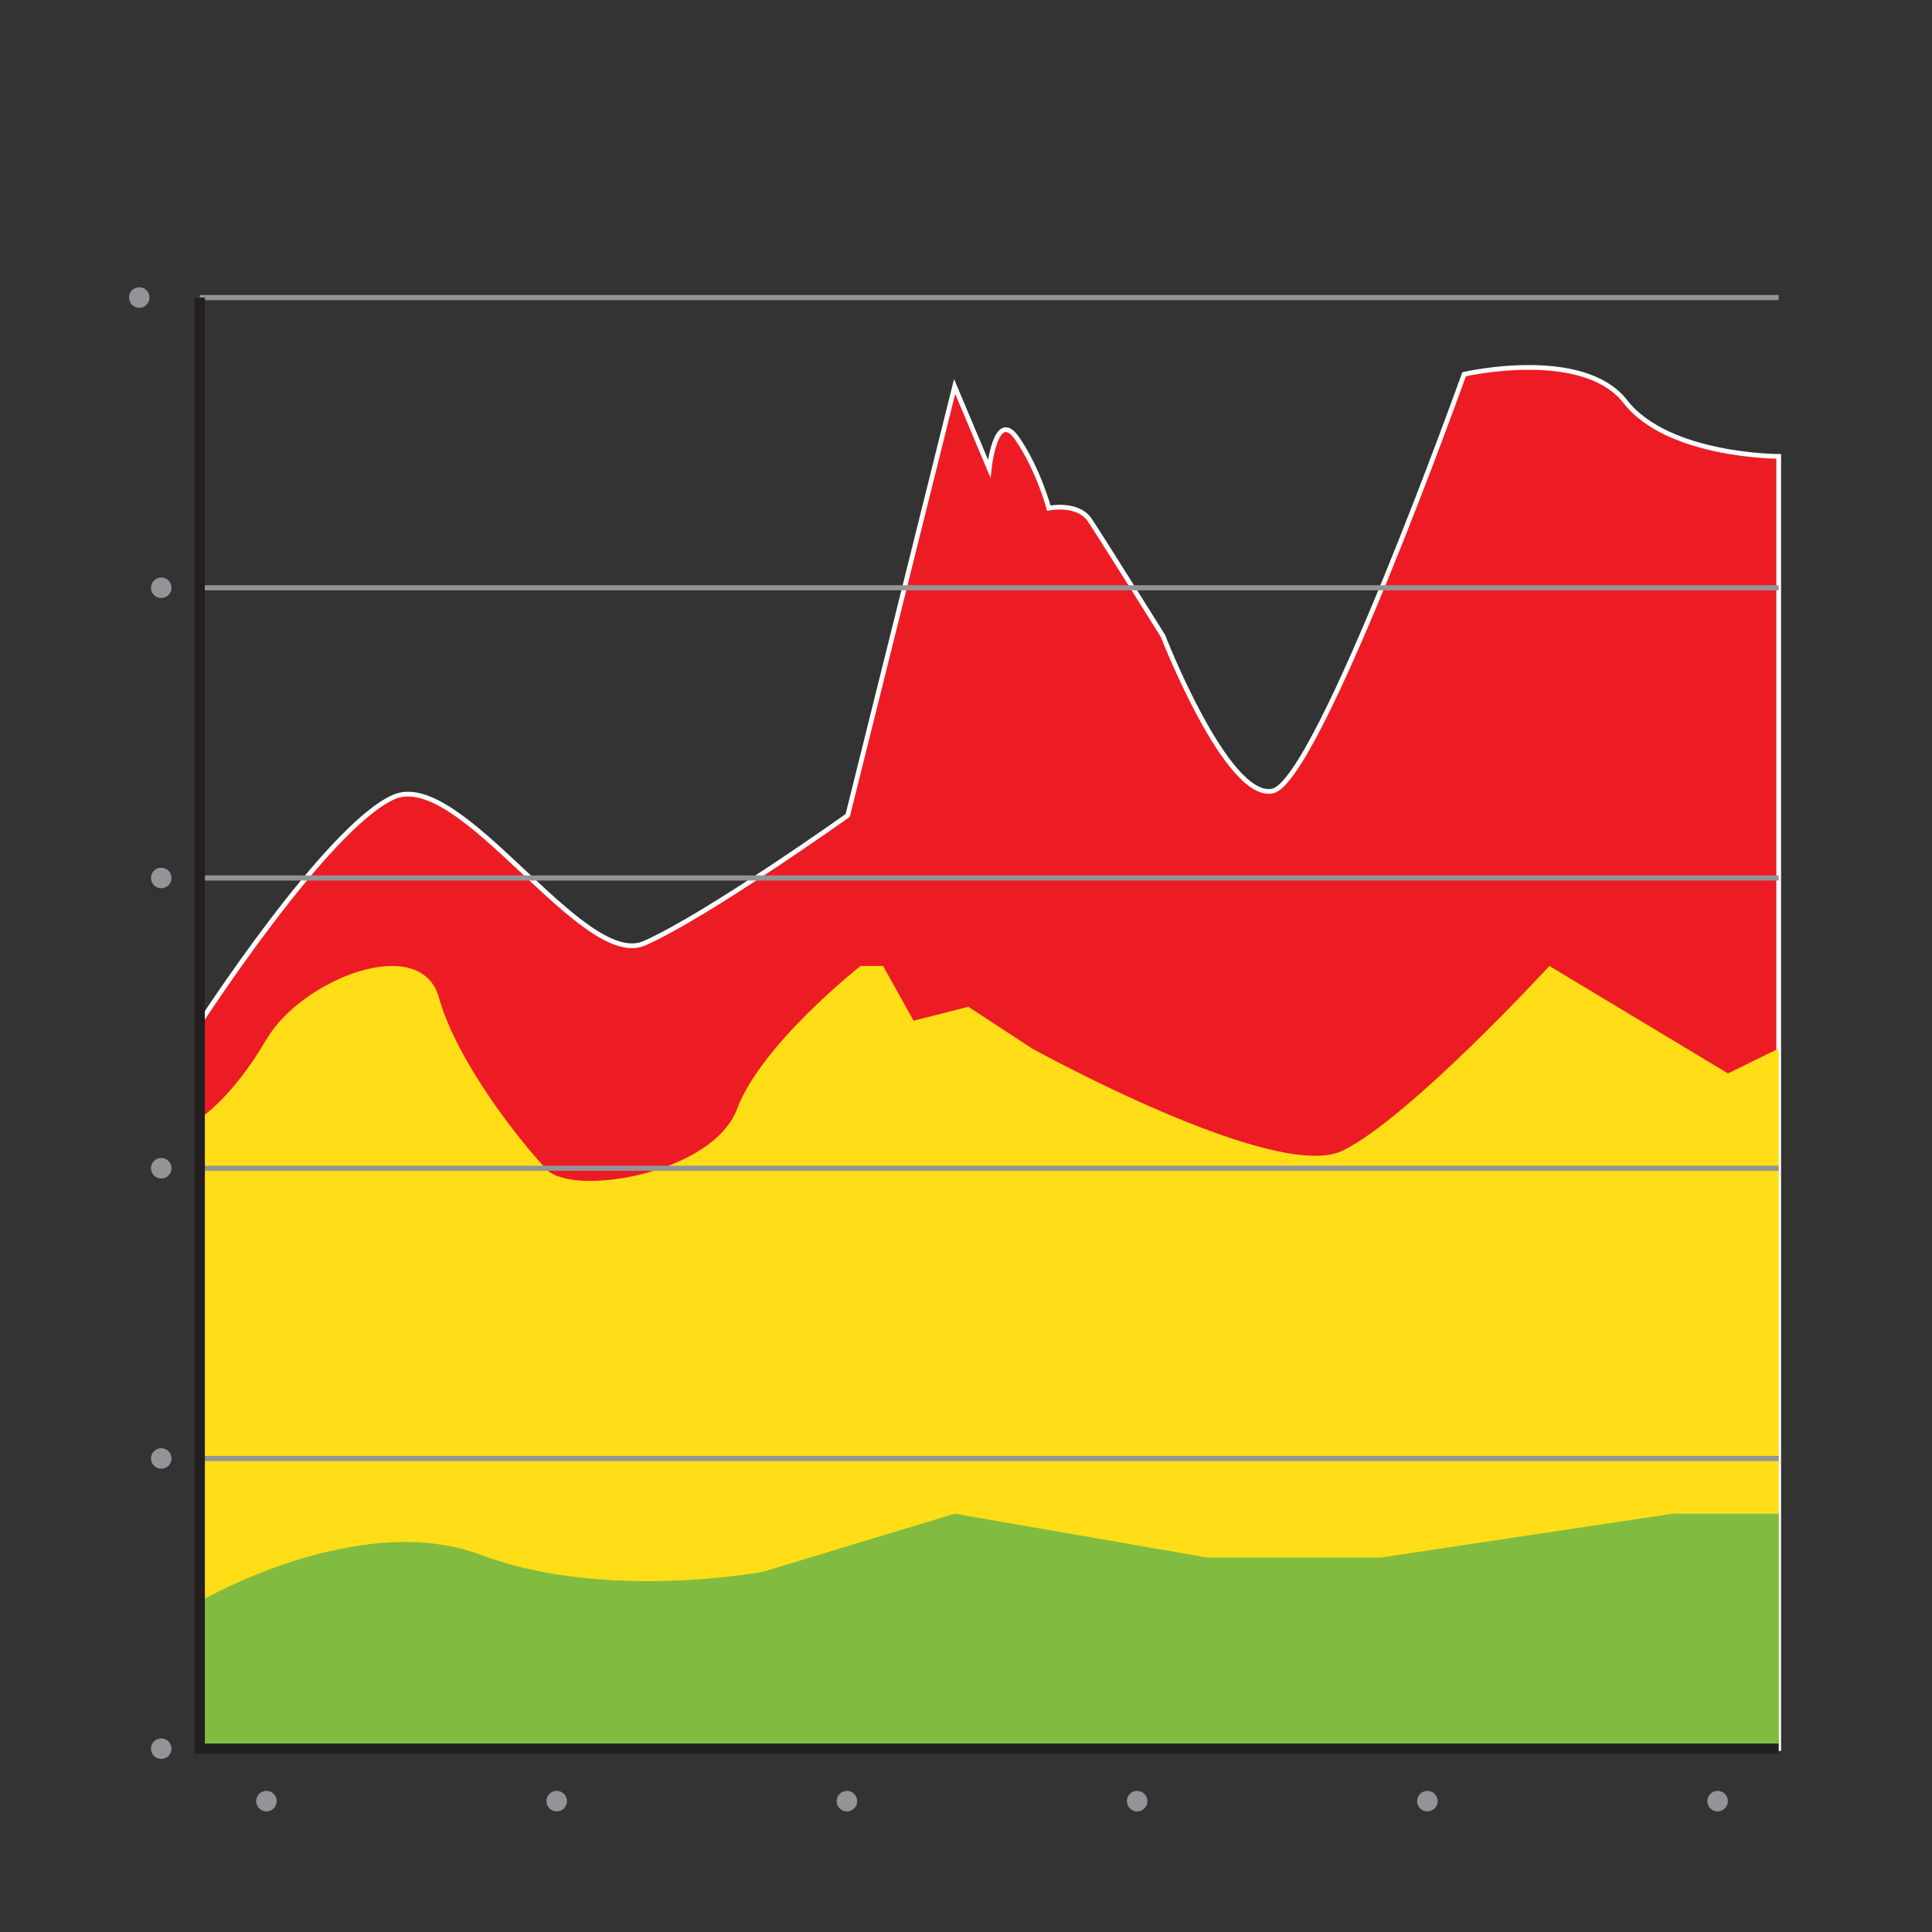
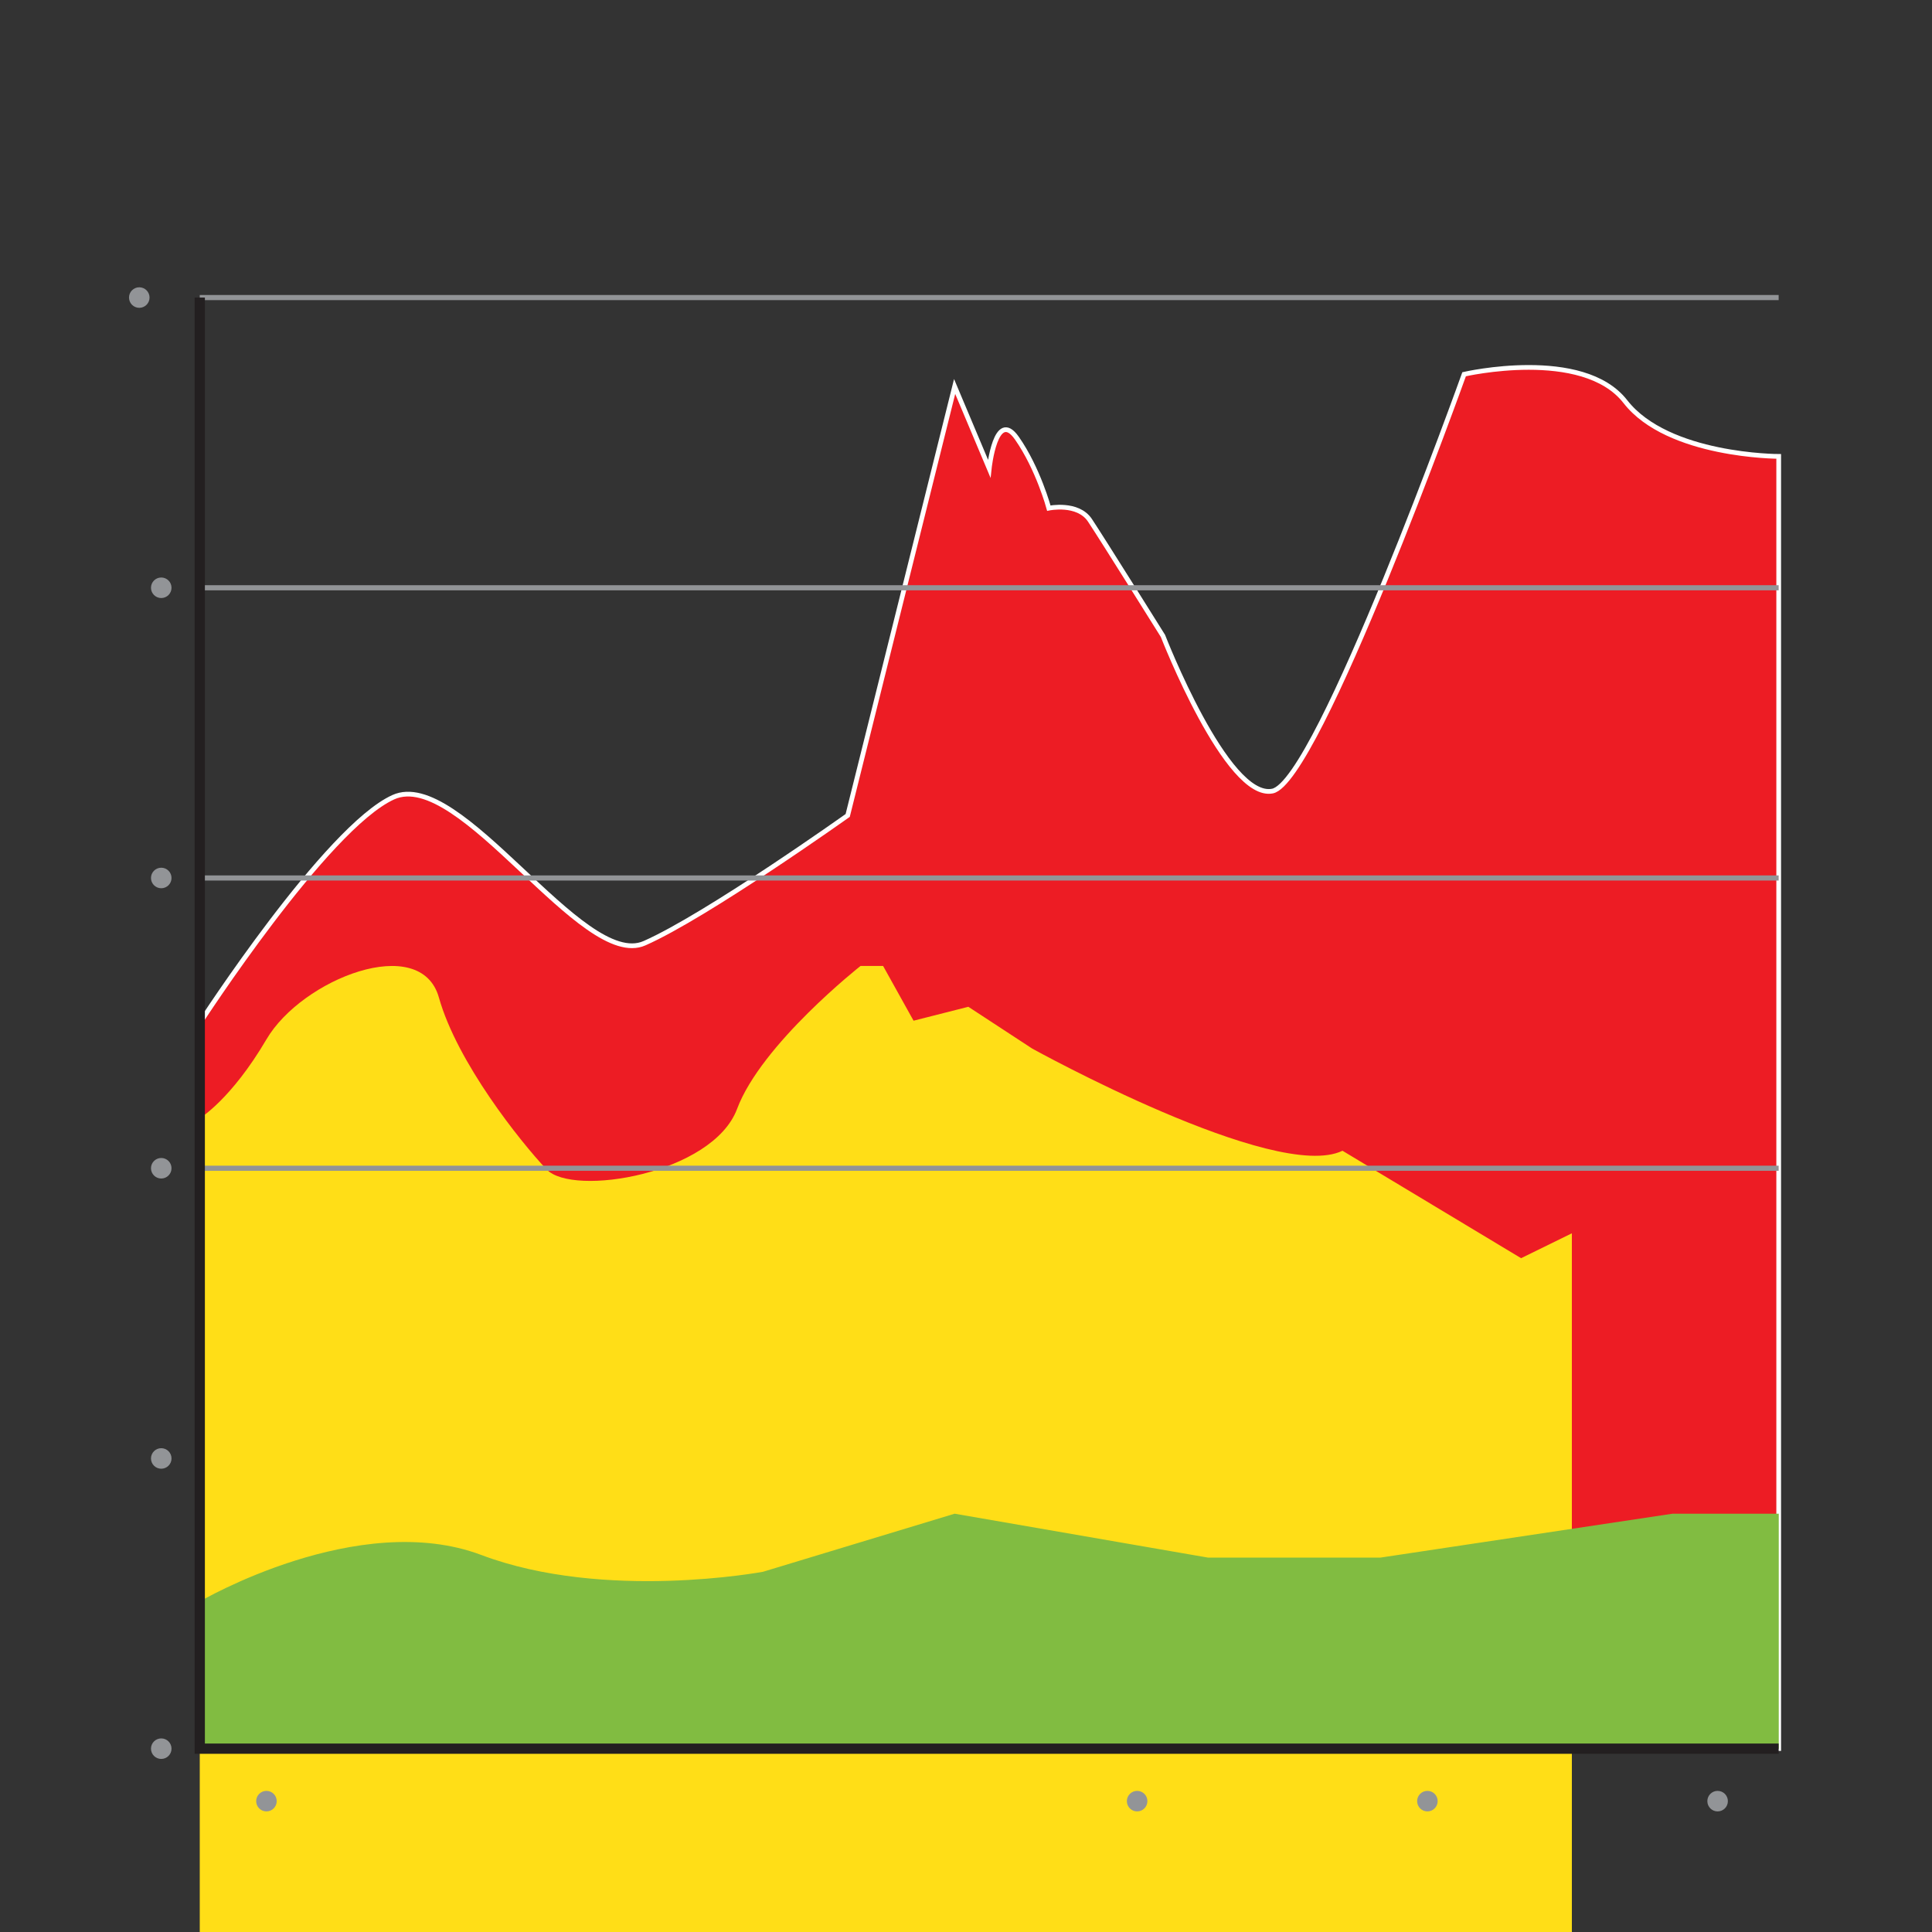
<svg xmlns="http://www.w3.org/2000/svg" id="Layer_1" viewBox="0 0 376.33 376.33">
  <rect x="0" y="0" width="376.33" height="376.33" fill="#333333" stroke="none" />
  <defs>
    <style>.cls-1{fill:#ed1c24;stroke:#fff;stroke-width:.92px;}.cls-1,.cls-2,.cls-3{stroke-miterlimit:10;}.cls-4{fill:#ffde17;}.cls-2{stroke:#231f20;stroke-width:2px;}.cls-2,.cls-3{fill:none;}.cls-5{fill:#81bc41;}.cls-6{fill:#929497;}.cls-3{stroke:#929497;}</style>
  </defs>
  <path class="cls-1" d="M38.91,199.29s24.65-38.07,37.69-44c13.04-5.93,36.83,33.78,48.93,28.44,12.1-5.33,39.59-24.89,39.59-24.89l20.83-83.56,6.74,16s1.24-11.85,5.39-5.93c4.15,5.93,6.22,13.63,6.22,13.63,0,0,5.64-1.19,8.01,2.37s14.22,22.52,14.22,22.52c0,0,12.44,32,21.33,30.22,8.89-1.78,37.33-81.19,37.33-81.19,0,0,23.11-5.33,31.41,5.33,8.3,10.67,29.87,10.67,29.87,10.67v251.7H38.91v-141.33Z" />
-   <path class="cls-4" d="M38.91,217.82s6.09-3.62,13-15.38c6.91-11.76,30.02-20.81,33.58-8.14,3.56,12.66,15.84,28.04,20.96,33.47,5.12,5.43,32.38.9,37.12-11.76,4.74-12.66,24.05-27.85,24.05-27.85h4.4l5.93,10.66,10.67-2.71,12.44,8.14s47.41,26.23,60.44,19.9c13.04-6.33,40.3-35.99,40.3-35.99l34.79,20.93,9.89-4.85v136.37H38.91v-122.8Z" />
+   <path class="cls-4" d="M38.91,217.82s6.09-3.62,13-15.38c6.91-11.76,30.02-20.81,33.58-8.14,3.56,12.66,15.84,28.04,20.96,33.47,5.12,5.43,32.38.9,37.12-11.76,4.74-12.66,24.05-27.85,24.05-27.85h4.4l5.93,10.66,10.67-2.71,12.44,8.14s47.41,26.23,60.44,19.9l34.79,20.93,9.89-4.85v136.37H38.91v-122.8Z" />
  <path class="cls-5" d="M38.91,311.95s30.87-18.11,54.87-9.05c24,9.05,54.85,3.26,54.85,3.26l37.32-11.31,49.34,8.55h33.61l56.89-8.55h20.69v45.78H38.91v-28.67Z" />
-   <line class="cls-3" x1="38.91" y1="284.09" x2="346.46" y2="284.09" />
  <line class="cls-3" x1="38.91" y1="227.56" x2="346.46" y2="227.56" />
  <line class="cls-3" x1="38.91" y1="171.02" x2="346.46" y2="171.02" />
  <line class="cls-3" x1="38.91" y1="114.49" x2="346.46" y2="114.49" />
  <line class="cls-3" x1="38.91" y1="57.96" x2="346.46" y2="57.96" />
  <polyline class="cls-2" points="38.91 57.96 38.91 340.62 346.46 340.62" />
  <circle class="cls-6" cx="31.41" cy="340.62" r="2" />
  <circle class="cls-6" cx="31.41" cy="284.09" r="2" />
  <circle class="cls-6" cx="31.41" cy="227.56" r="2" />
  <circle class="cls-6" cx="31.41" cy="171.02" r="2" />
  <circle class="cls-6" cx="31.41" cy="114.49" r="2" />
  <circle class="cls-6" cx="51.9" cy="350.84" r="2" />
-   <circle class="cls-6" cx="108.44" cy="350.84" r="2" />
-   <circle class="cls-6" cx="164.97" cy="350.84" r="2" />
  <circle class="cls-6" cx="221.5" cy="350.84" r="2" />
  <circle class="cls-6" cx="278.04" cy="350.84" r="2" />
  <circle class="cls-6" cx="334.57" cy="350.84" r="2" />
  <circle class="cls-6" cx="27.13" cy="57.96" r="2" />
</svg>